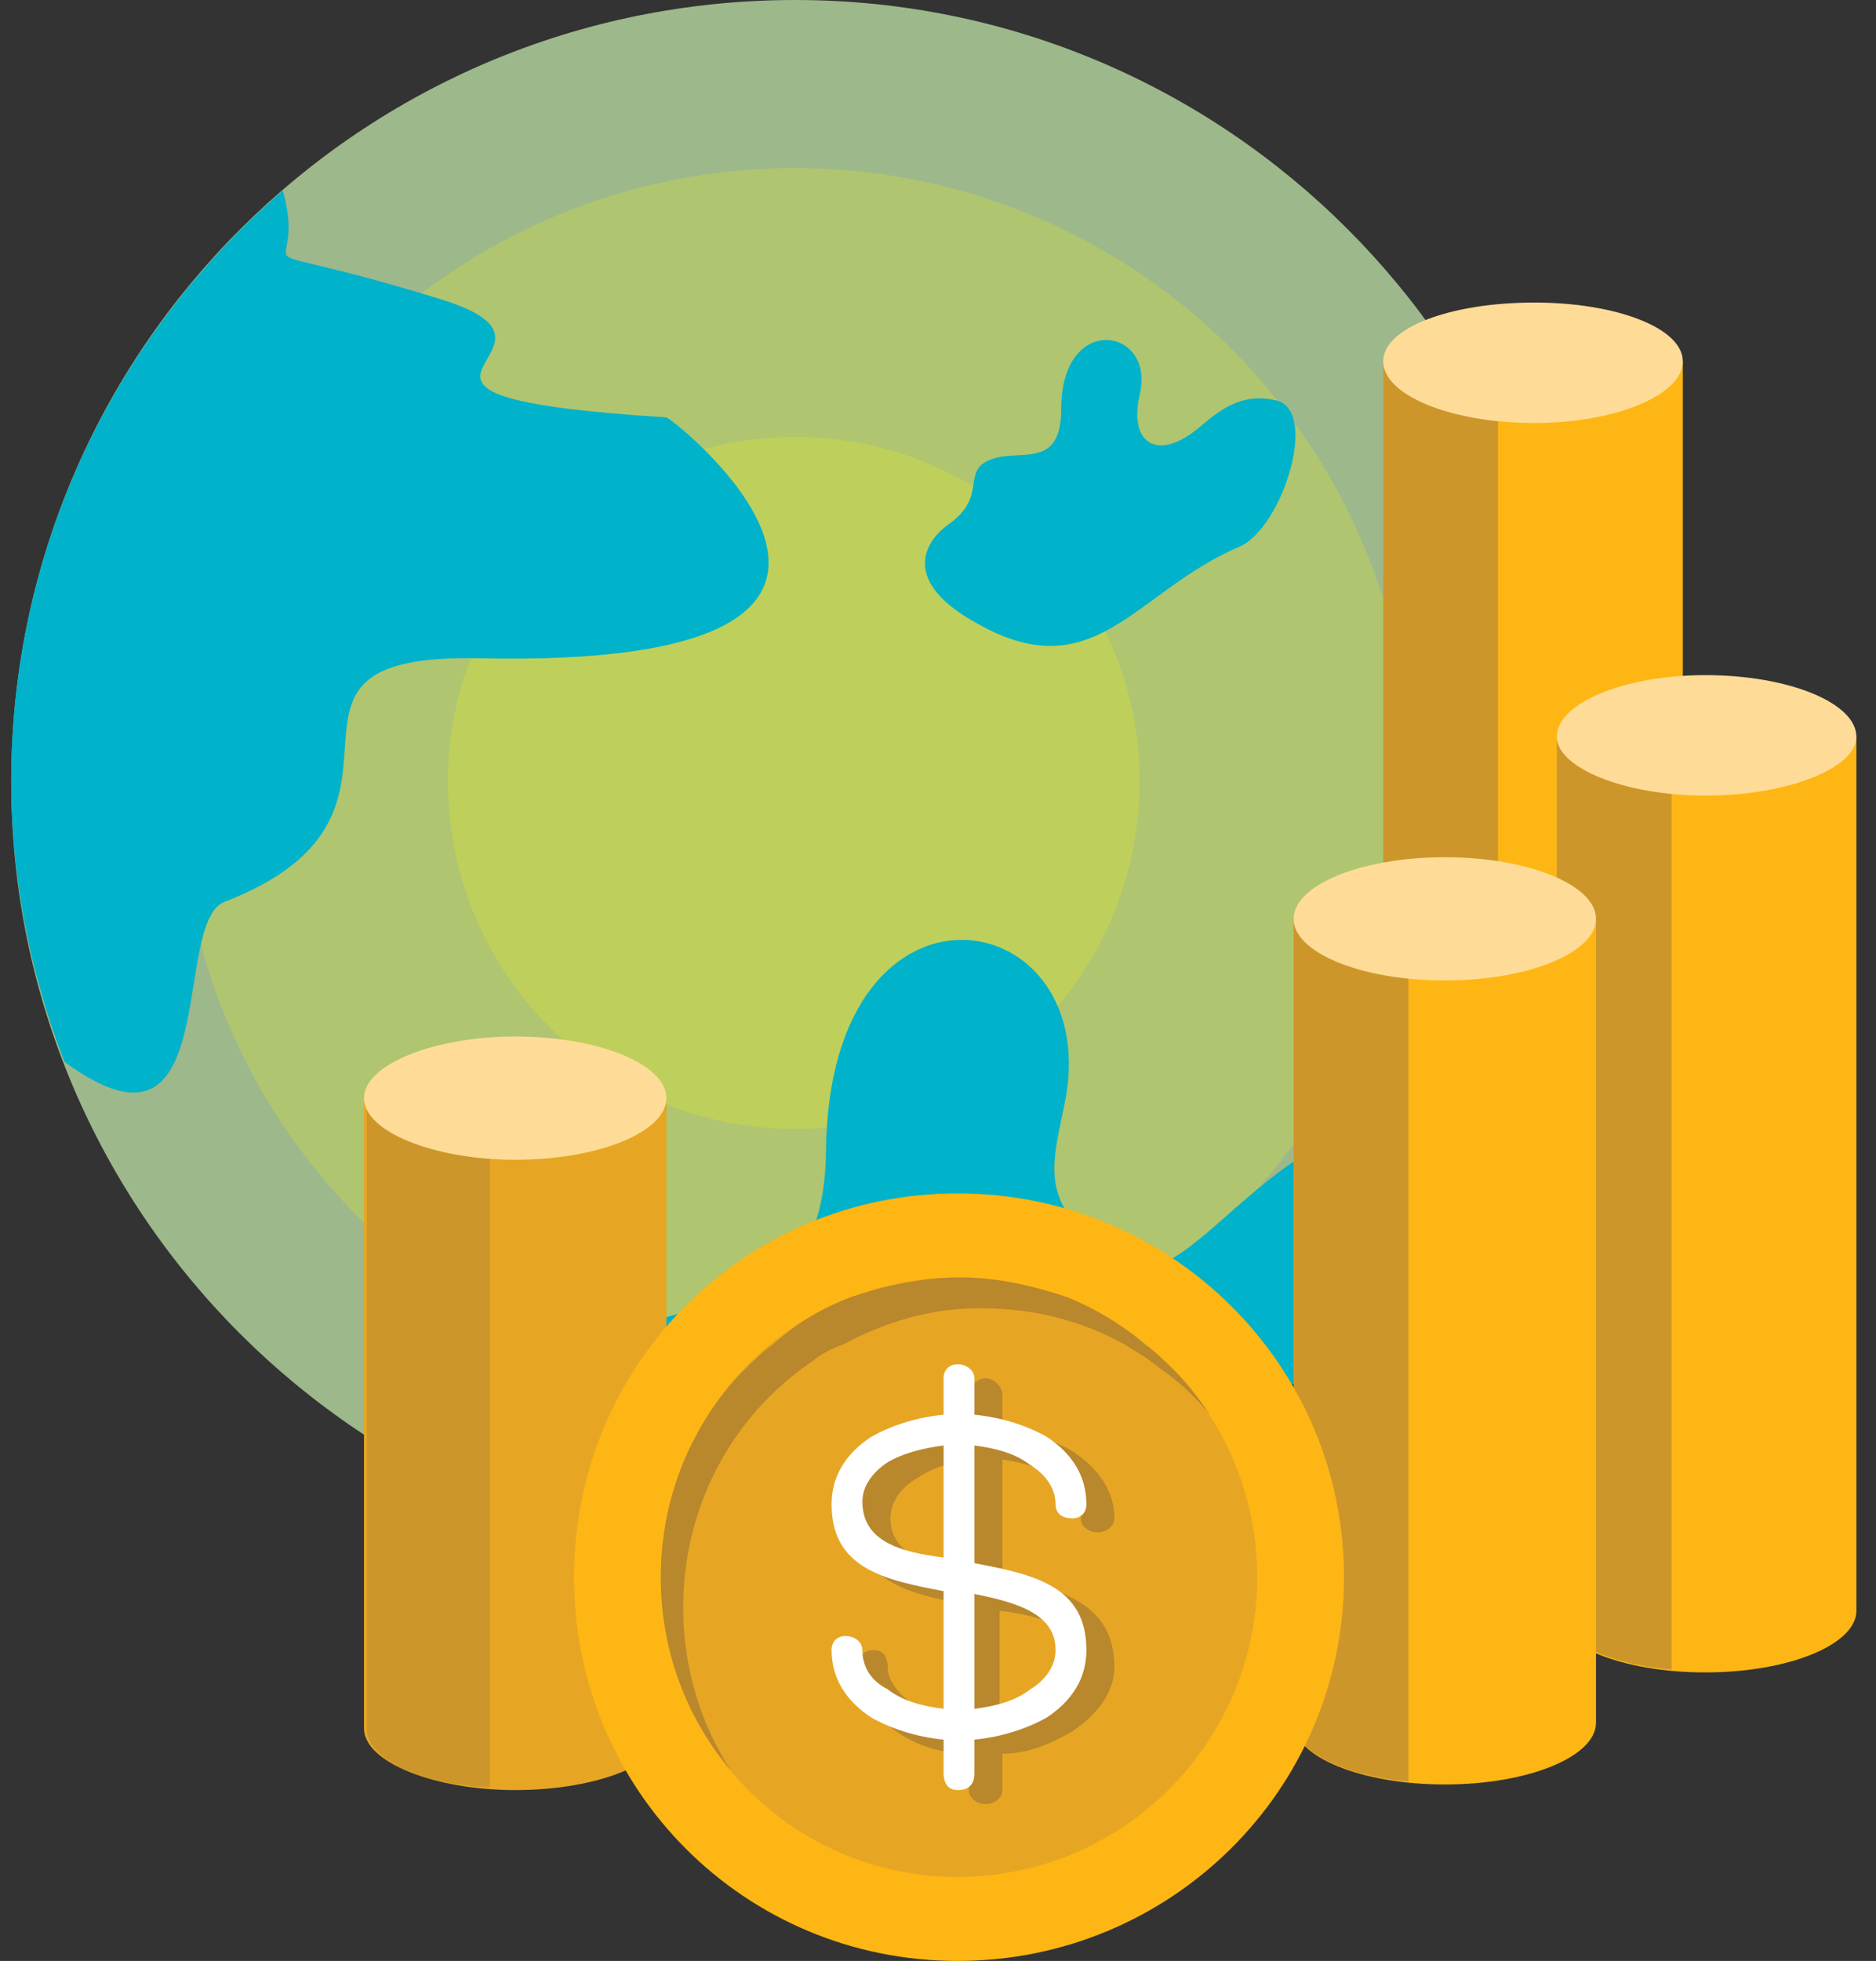
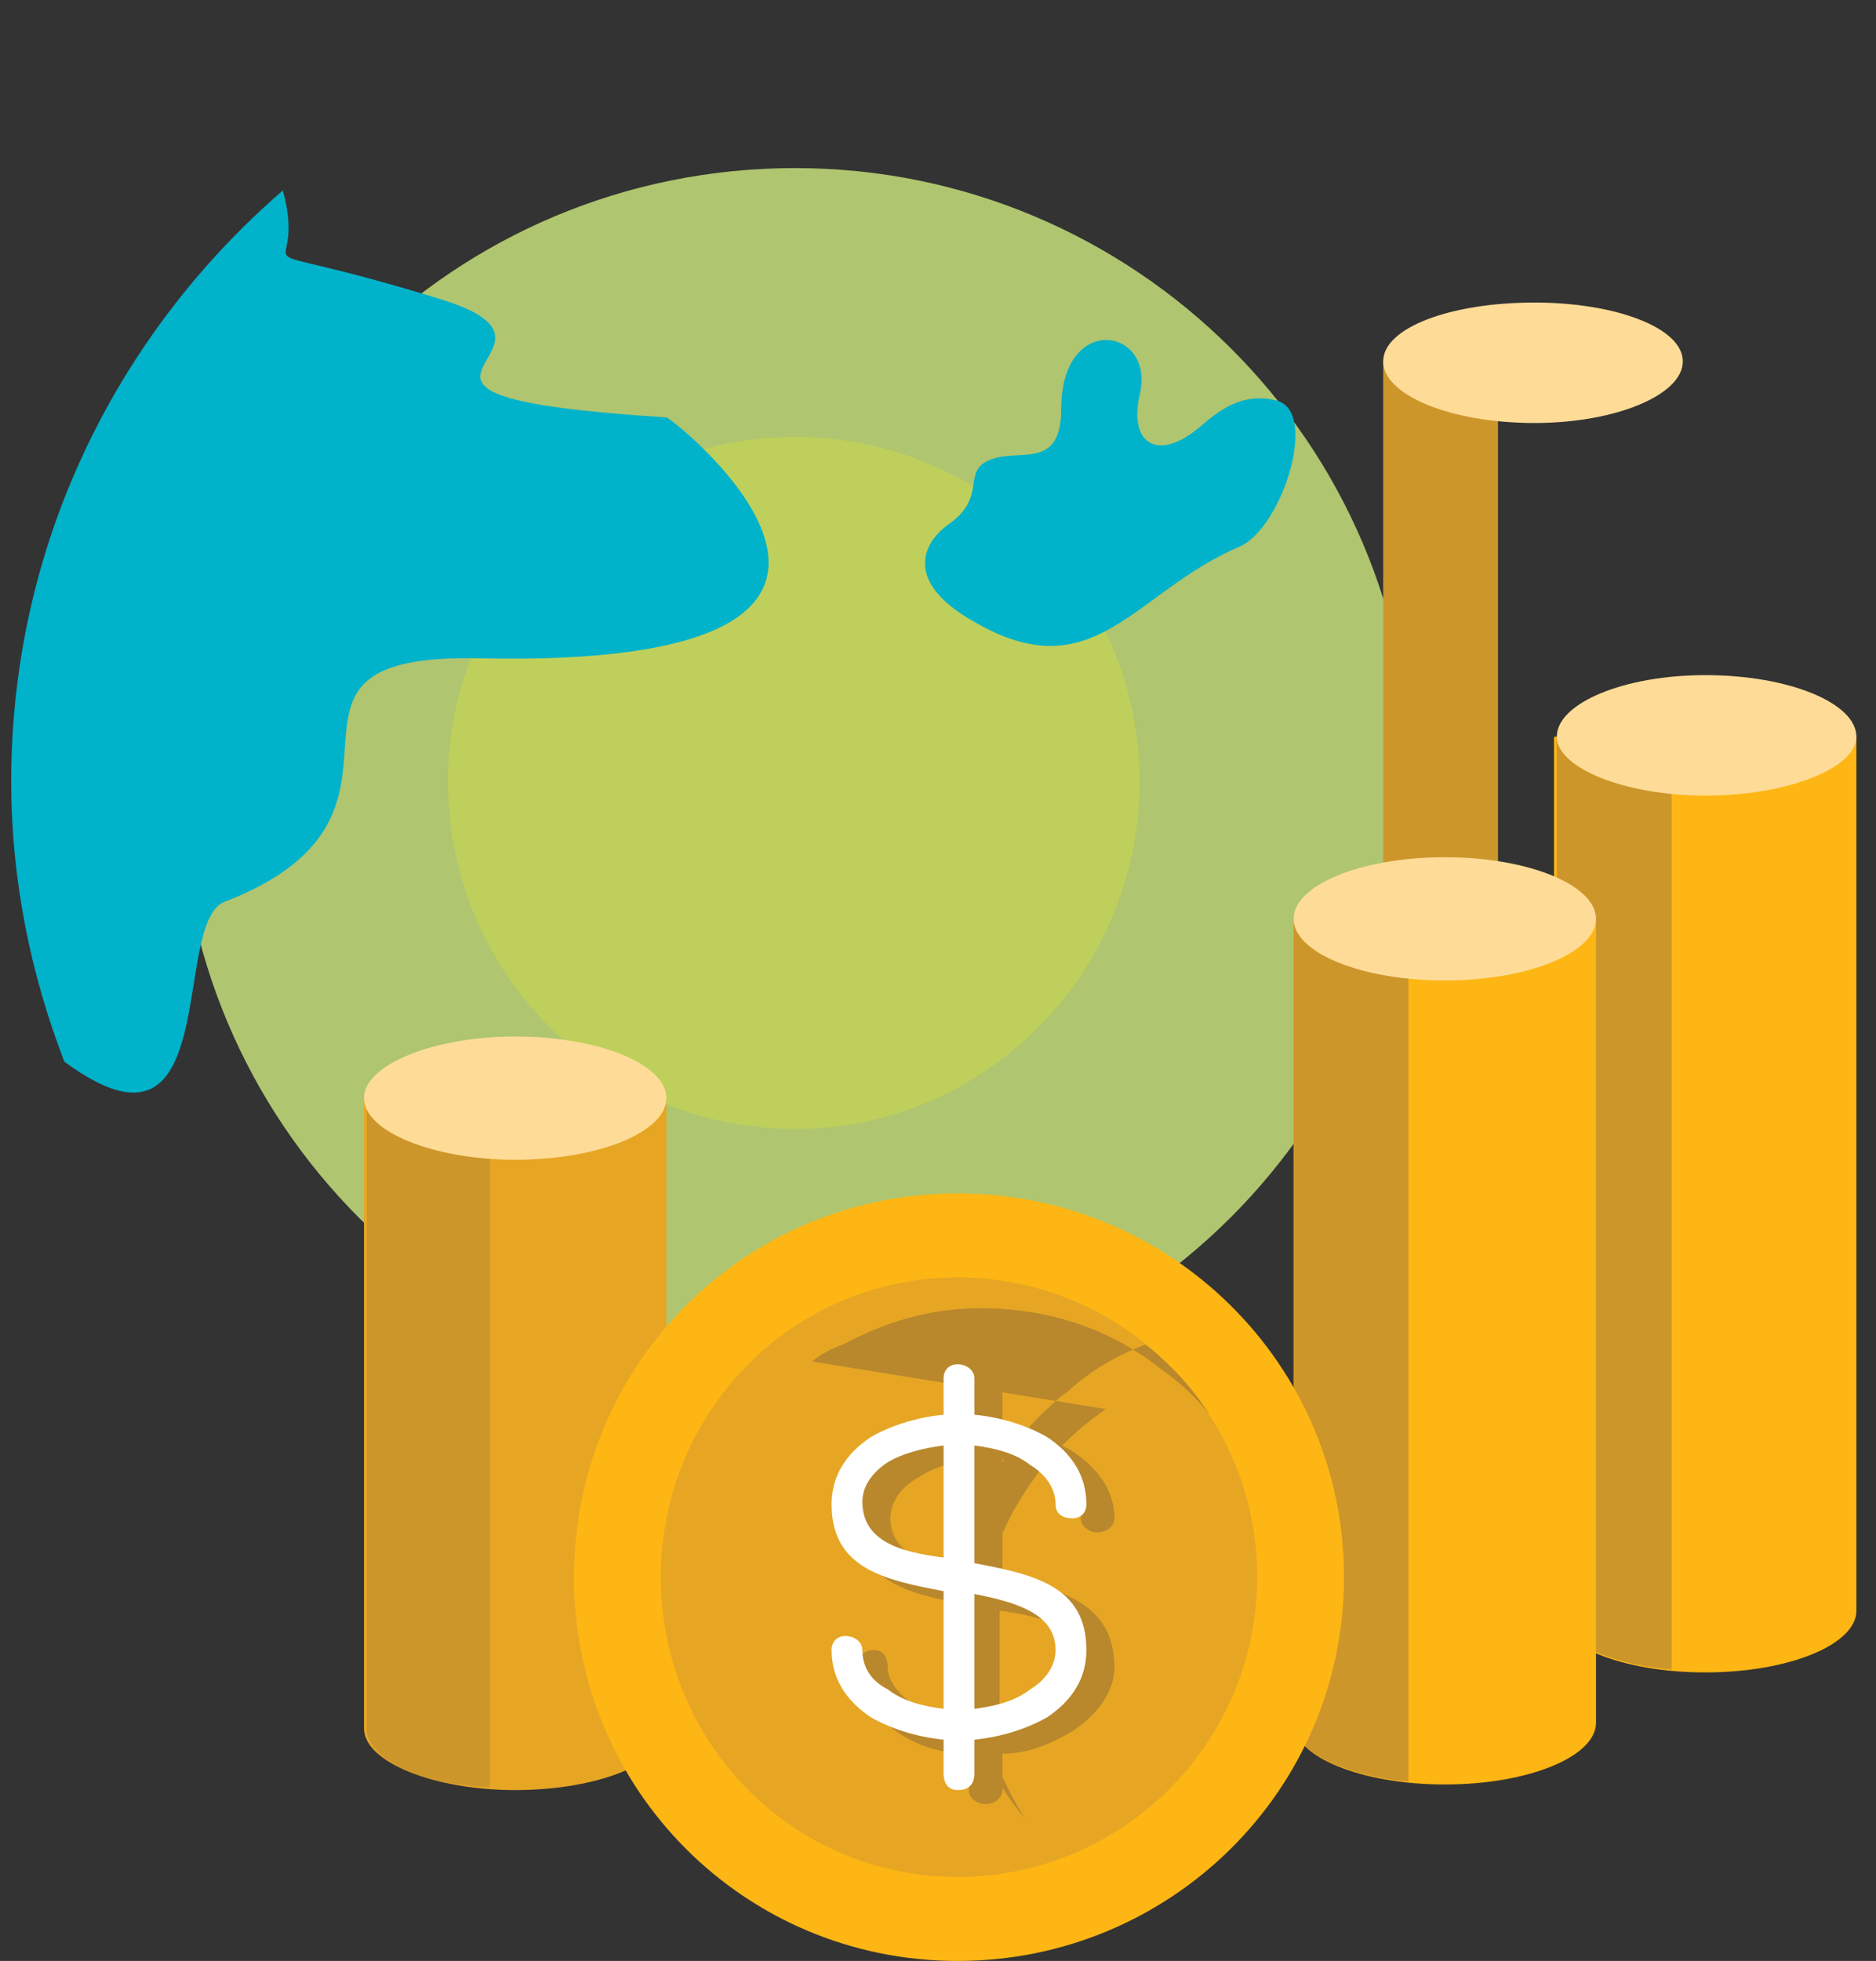
<svg xmlns="http://www.w3.org/2000/svg" version="1.2" viewBox="0 0 67 70" width="67" height="70">
  <rect x="0" y="0" width="67" height="70" fill="#333333" stroke="none" />
  <style>.a{fill:#9db88b}.b{fill:#afc570}.c{fill:#bed05b}.d{fill:#00b2ca}.e{fill:#e6a624}.f{fill:#cd962b}.g{fill:#fedc97}.h{fill:#fdb614}.i{fill:#b9872c}.j{fill:#fff}</style>
-   <path fill-rule="evenodd" class="a" d="m28.4 55.8c-15.5 0-28-12.5-28-27.9 0-15.4 12.5-27.9 28-27.9 15.4 0 27.9 12.5 27.9 27.9 0 15.4-12.5 27.9-27.9 27.9z" />
  <path fill-rule="evenodd" class="b" d="m28.4 49.9c-12.2 0-22-9.8-22-22 0-12.1 9.8-21.9 22-21.9 12.1 0 22 9.8 22 21.9 0 12.2-9.9 22-22 22z" />
  <path fill-rule="evenodd" class="c" d="m28.4 40.3c-6.9 0-12.4-5.6-12.4-12.4 0-6.8 5.5-12.3 12.4-12.3 6.8 0 12.3 5.5 12.3 12.3 0 6.8-5.5 12.4-12.3 12.4z" />
-   <path fill-rule="evenodd" class="d" d="m53.3 40.4c-4.6 9.2-14 15.4-24.9 15.4-3.8 0-7.3-0.7-10.6-2 0.9-0.5 1.6-0.9 1.7-1.5 1-8.7 9.9-2.4 10-11.2 0.1-10.7 10.1-8.9 8.5-1.6-0.5 2.4-0.9 3.7 2.2 5.6 2.5 1.4 5.8-6.7 12.4-5q0.4 0.2 0.7 0.3z" />
  <path fill-rule="evenodd" class="e" d="m23.8 61.7c0 1.2-2.4 2.2-5.4 2.2-2.9 0-5.4-1-5.4-2.2v-22.5h10.8z" />
  <path fill-rule="evenodd" class="f" d="m17.5 63.8c-2.5-0.1-4.4-1-4.4-2.1v-22.5h4.4z" />
  <path fill-rule="evenodd" class="d" d="m2.3 37.9c-1.2-3.1-1.9-6.5-1.9-10 0-8.5 3.8-16 9.7-21.1 1 3.6-2.4 1.4 5.7 3.9 5.7 1.8-4.6 3.4 8 4.2 0.2 0 11.5 9-6.7 8.6-8.9-0.2-0.8 5.5-9.1 8.7-1.9 0.8 0 9.9-5.7 5.7z" />
  <path fill-rule="evenodd" class="g" d="m18.4 41.4c-2.9 0-5.4-1-5.4-2.2 0-1.2 2.5-2.2 5.4-2.2 3 0 5.4 1 5.4 2.2 0 1.2-2.4 2.2-5.4 2.2z" />
-   <path fill-rule="evenodd" class="h" d="m60.1 52.8c0 1.2-2.4 2.2-5.3 2.2-3 0-5.4-1-5.4-2.2v-39.9h10.7z" />
  <path fill-rule="evenodd" class="f" d="m53.5 12.9v33.5h-4.1v-33.5z" />
  <path fill-rule="evenodd" class="g" d="m54.8 15.1c-3 0-5.4-1-5.4-2.2 0-1.2 2.4-2.1 5.4-2.1 2.9 0 5.3 0.9 5.3 2.1 0 1.2-2.4 2.2-5.3 2.2z" />
  <path fill-rule="evenodd" class="h" d="m66.3 57.5c0 1.2-2.4 2.2-5.4 2.2-3 0-5.4-1-5.4-2.2v-31.2h10.8z" />
  <path fill-rule="evenodd" class="f" d="m59.7 59.6c-2.4-0.2-4.1-1.1-4.1-2.1v-31.2h4.1z" />
  <path fill-rule="evenodd" class="g" d="m60.9 28.4c-2.9 0-5.3-1-5.3-2.1 0-1.2 2.4-2.2 5.3-2.2 3 0 5.4 1 5.4 2.2 0 1.1-2.4 2.1-5.4 2.1z" />
  <path fill-rule="evenodd" class="h" d="m57 61.5c0 1.2-2.4 2.2-5.4 2.2-3 0-5.4-1-5.4-2.2v-28.7h10.8z" />
  <path fill-rule="evenodd" class="f" d="m50.3 63.6c-2.3-0.2-4.1-1.1-4.1-2.1v-28.7h4.1z" />
  <path fill-rule="evenodd" class="g" d="m51.6 35c-3 0-5.4-1-5.4-2.2 0-1.2 2.4-2.2 5.4-2.2 3 0 5.4 1 5.4 2.2 0 1.2-2.4 2.2-5.4 2.2z" />
  <path fill-rule="evenodd" class="h" d="m34.2 70c-7.6 0-13.7-6.1-13.7-13.7 0-7.6 6.1-13.7 13.7-13.7 7.6 0 13.8 6.1 13.8 13.7 0 7.6-6.2 13.7-13.8 13.7z" />
  <path fill-rule="evenodd" class="e" d="m34.2 67c-5.9 0-10.6-4.8-10.6-10.7 0-5.9 4.7-10.7 10.6-10.7 5.9 0 10.7 4.8 10.7 10.7 0 5.9-4.8 10.7-10.7 10.7z" />
-   <path fill-rule="evenodd" class="i" d="m29 48.6q0.5-0.4 1.1-0.6c1.5-0.8 3.1-1.3 4.9-1.3q1.6 0 3 0.4 1.4 0.4 2.5 1.1 0.5 0.3 1 0.7 1 0.7 1.7 1.6-0.7-1.1-1.7-2-0.3-0.3-0.6-0.5c-0.8-0.7-1.8-1.3-2.8-1.7-1.2-0.4-2.5-0.7-3.8-0.7-1.4 0-2.7 0.3-3.9 0.7q-1.6 0.6-2.8 1.7-0.3 0.2-0.6 0.5-1 0.9-1.7 2c-1.1 1.7-1.7 3.7-1.7 5.8 0 2.6 0.9 5 2.5 6.9-1.1-1.7-1.7-3.7-1.7-5.8 0-3.7 1.8-6.9 4.6-8.8z" />
+   <path fill-rule="evenodd" class="i" d="m29 48.6q0.5-0.4 1.1-0.6c1.5-0.8 3.1-1.3 4.9-1.3q1.6 0 3 0.4 1.4 0.4 2.5 1.1 0.5 0.3 1 0.7 1 0.7 1.7 1.6-0.7-1.1-1.7-2-0.3-0.3-0.6-0.5q-1.6 0.6-2.8 1.7-0.3 0.2-0.6 0.5-1 0.9-1.7 2c-1.1 1.7-1.7 3.7-1.7 5.8 0 2.6 0.9 5 2.5 6.9-1.1-1.7-1.7-3.7-1.7-5.8 0-3.7 1.8-6.9 4.6-8.8z" />
  <path class="i" d="m30.6 59.5c0-0.4 0.3-0.6 0.6-0.6 0.3 0 0.5 0.2 0.5 0.6 0 0.5 0.4 1 1 1.4 0.5 0.3 1.2 0.5 1.9 0.6v-4.2c-2.1-0.4-4-0.8-4-3.1 0-1 0.6-1.8 1.4-2.4 0.7-0.4 1.6-0.7 2.6-0.8v-1.2c0-0.3 0.3-0.6 0.6-0.6 0.3 0 0.6 0.3 0.6 0.6v1.2c1 0.1 1.8 0.4 2.5 0.8 0.9 0.6 1.5 1.4 1.5 2.4 0 0.3-0.3 0.5-0.6 0.5-0.3 0-0.6-0.2-0.6-0.5 0-0.6-0.3-1.1-0.9-1.4-0.5-0.4-1.2-0.6-1.9-0.7v4.2c2 0.4 4 0.9 4 3.2 0 0.9-0.6 1.7-1.5 2.3-0.7 0.4-1.5 0.8-2.5 0.8v1.3c0 0.3-0.3 0.5-0.6 0.5-0.3 0-0.6-0.2-0.6-0.5v-1.3c-1 0-1.9-0.3-2.6-0.8-0.8-0.6-1.4-1.4-1.4-2.3zm5.2 2c0.7-0.1 1.4-0.3 1.9-0.6 0.6-0.4 0.9-0.9 0.9-1.4 0-1.4-1.3-1.8-2.9-2v4zm-1.1-9.4c-0.8 0.1-1.4 0.3-2 0.7-0.5 0.3-0.9 0.8-0.9 1.4 0 1.3 1.4 1.7 2.9 2v-4.1z" />
  <path class="j" d="m29.7 58.9c0-0.3 0.2-0.5 0.5-0.5 0.3 0 0.6 0.2 0.6 0.5 0 0.6 0.3 1.1 0.9 1.4 0.5 0.4 1.2 0.6 2 0.7v-4.2c-2.1-0.4-4-0.8-4-3.1 0-1 0.5-1.8 1.4-2.4 0.7-0.4 1.6-0.7 2.6-0.8v-1.3c0-0.3 0.2-0.5 0.5-0.5 0.3 0 0.6 0.2 0.6 0.5v1.3c1 0.1 1.9 0.4 2.6 0.8 0.9 0.6 1.4 1.4 1.4 2.4 0 0.3-0.2 0.5-0.5 0.5-0.4 0-0.6-0.2-0.6-0.5 0-0.6-0.4-1.1-0.9-1.4-0.5-0.4-1.2-0.6-2-0.7v4.2c2.1 0.4 4 0.8 4 3.1 0 1-0.5 1.8-1.4 2.4-0.7 0.4-1.6 0.7-2.6 0.8v1.2c0 0.4-0.2 0.6-0.6 0.6-0.3 0-0.5-0.2-0.5-0.6v-1.2c-1-0.1-1.9-0.4-2.6-0.8-0.9-0.6-1.4-1.4-1.4-2.4zm5.1 2.1c0.8-0.1 1.5-0.3 2-0.7 0.5-0.3 0.9-0.8 0.9-1.4 0-1.3-1.4-1.7-2.9-2v4.1zm-1.1-9.4c-0.8 0.1-1.5 0.3-2 0.6-0.6 0.4-0.9 0.9-0.9 1.4 0 1.4 1.3 1.8 2.9 2v-4z" />
  <path fill-rule="evenodd" class="d" d="m40.7 14.1c0.6-2.4-2.8-3-2.8 0.5 0 2.2-1.5 1.4-2.5 1.8-1.1 0.4-0.1 1.3-1.5 2.3-1 0.7-1.6 2.1 0.9 3.5 4.3 2.5 5.7-1.1 9.5-2.7 1.5-0.7 2.8-4.8 1.3-5.2-1.2-0.3-2 0.3-2.7 0.9-1.5 1.3-2.6 0.7-2.2-1.1z" />
</svg>